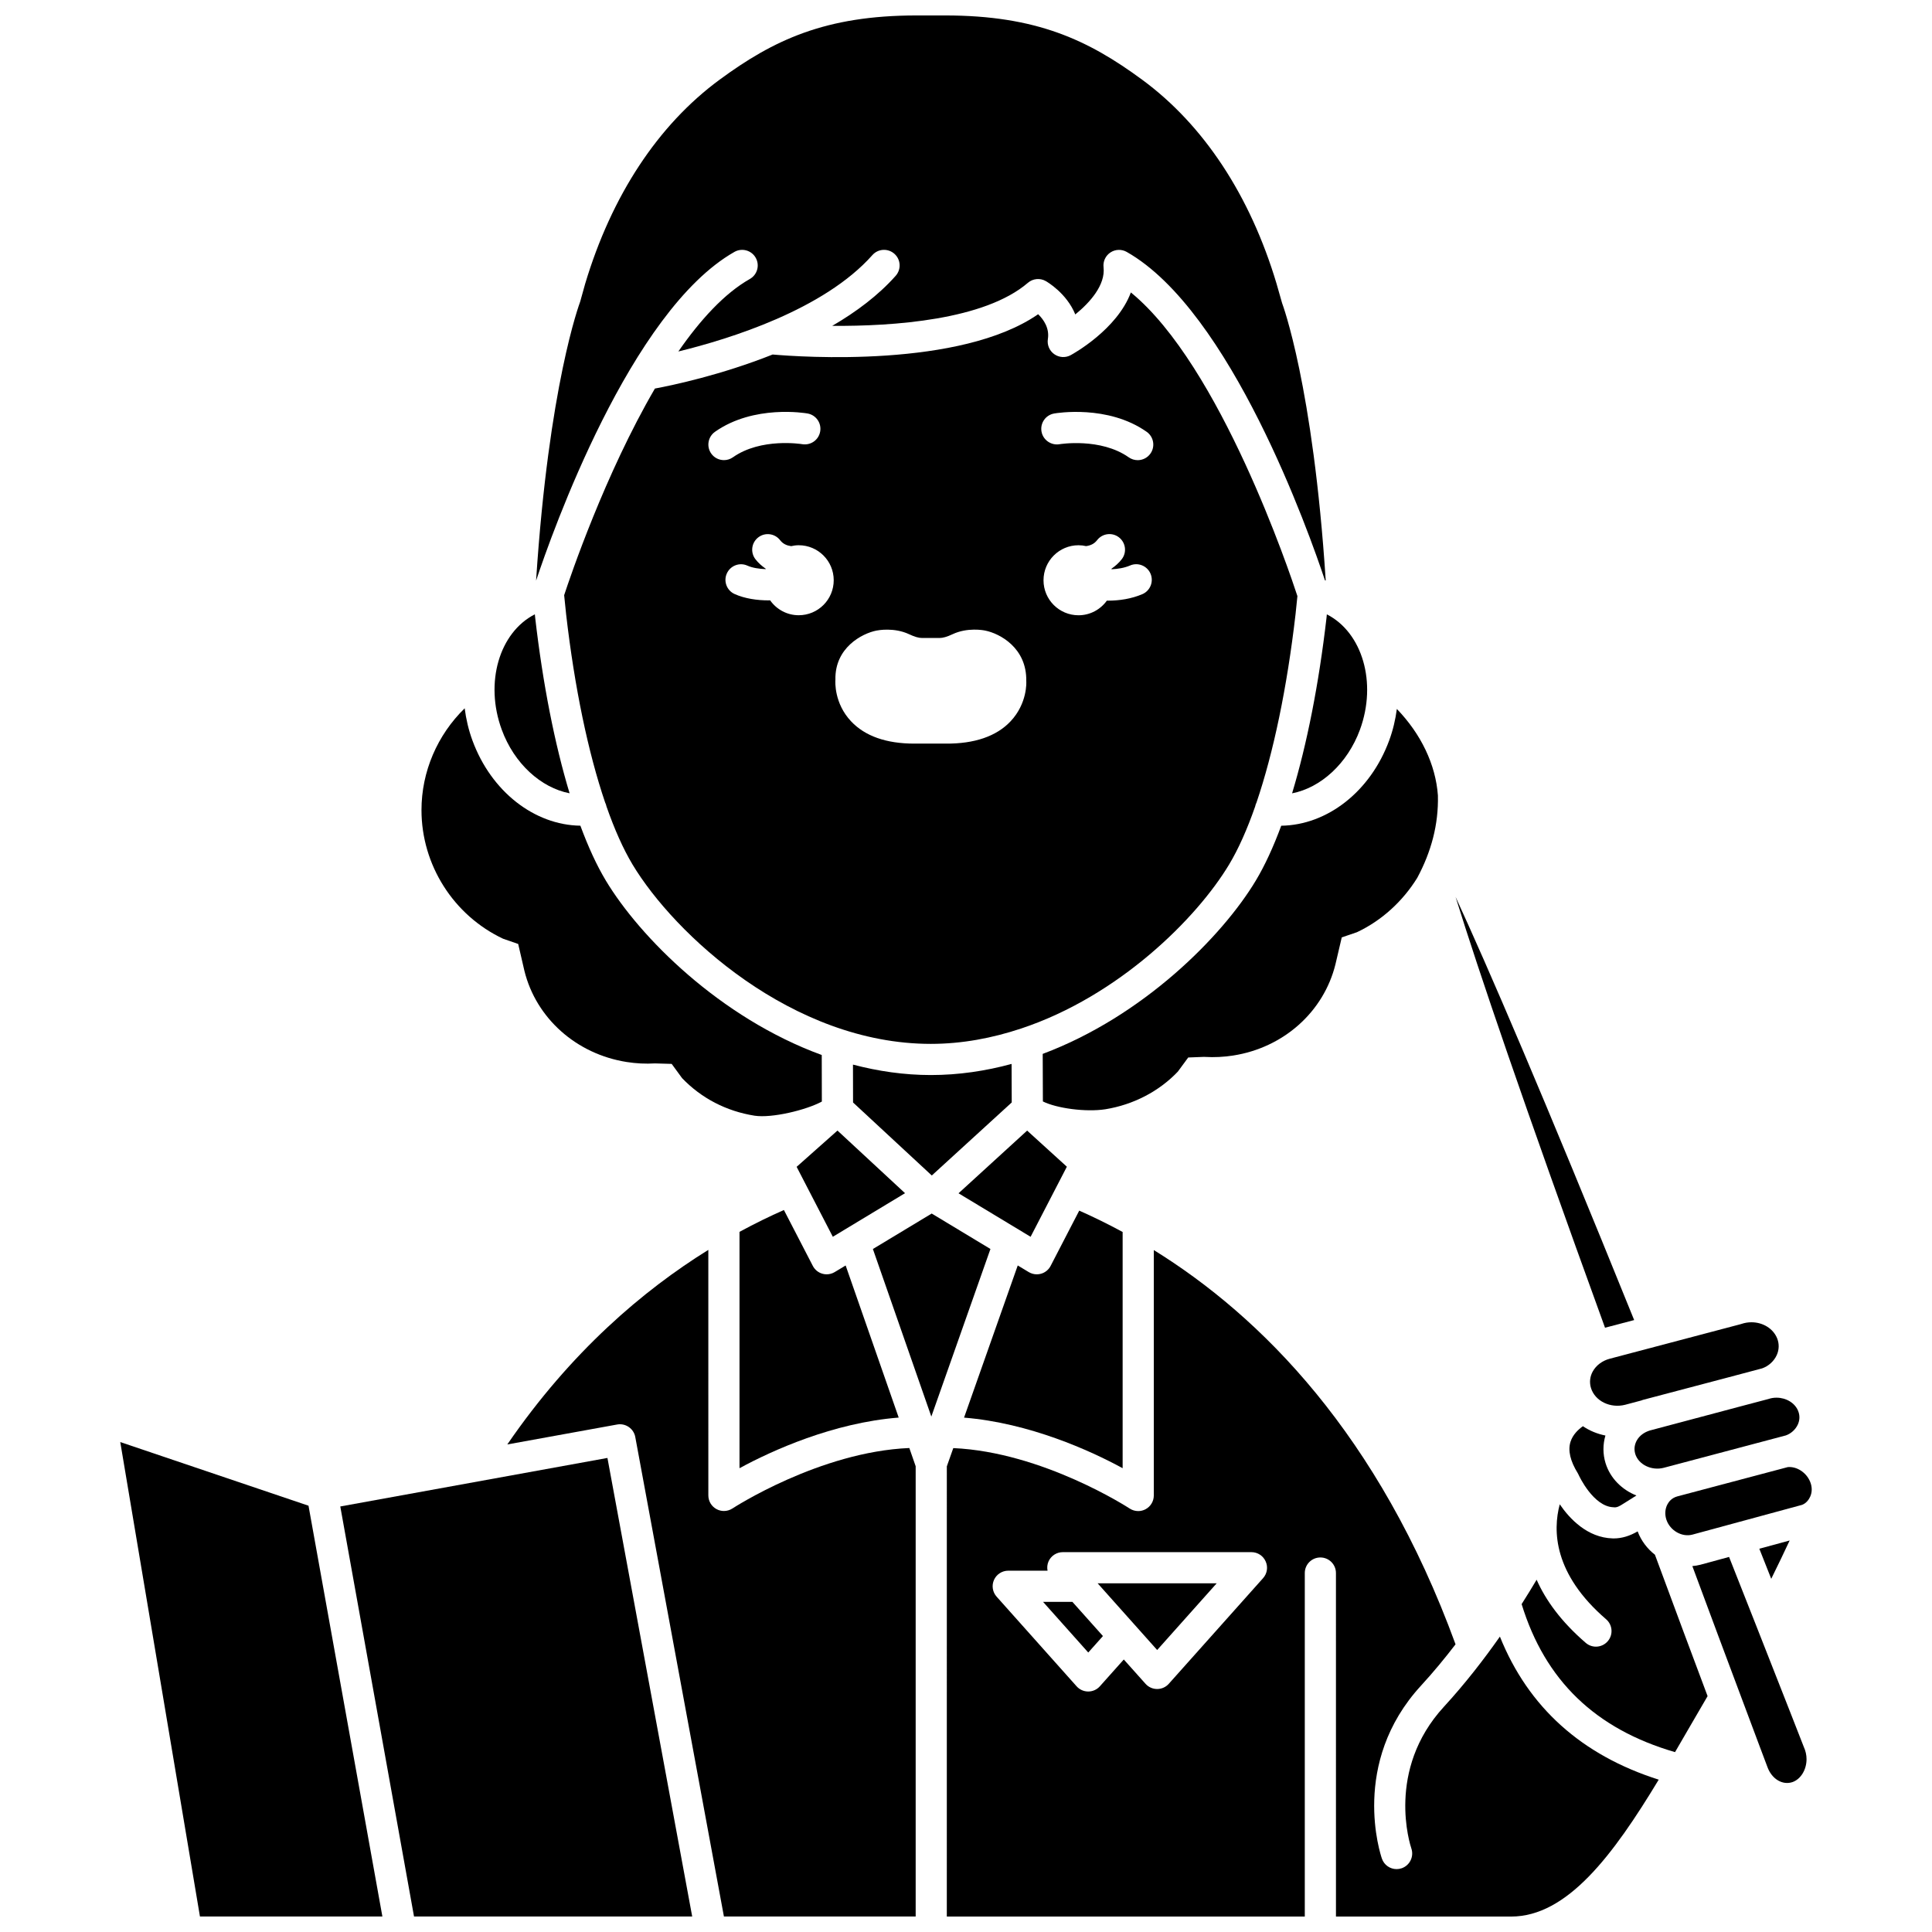
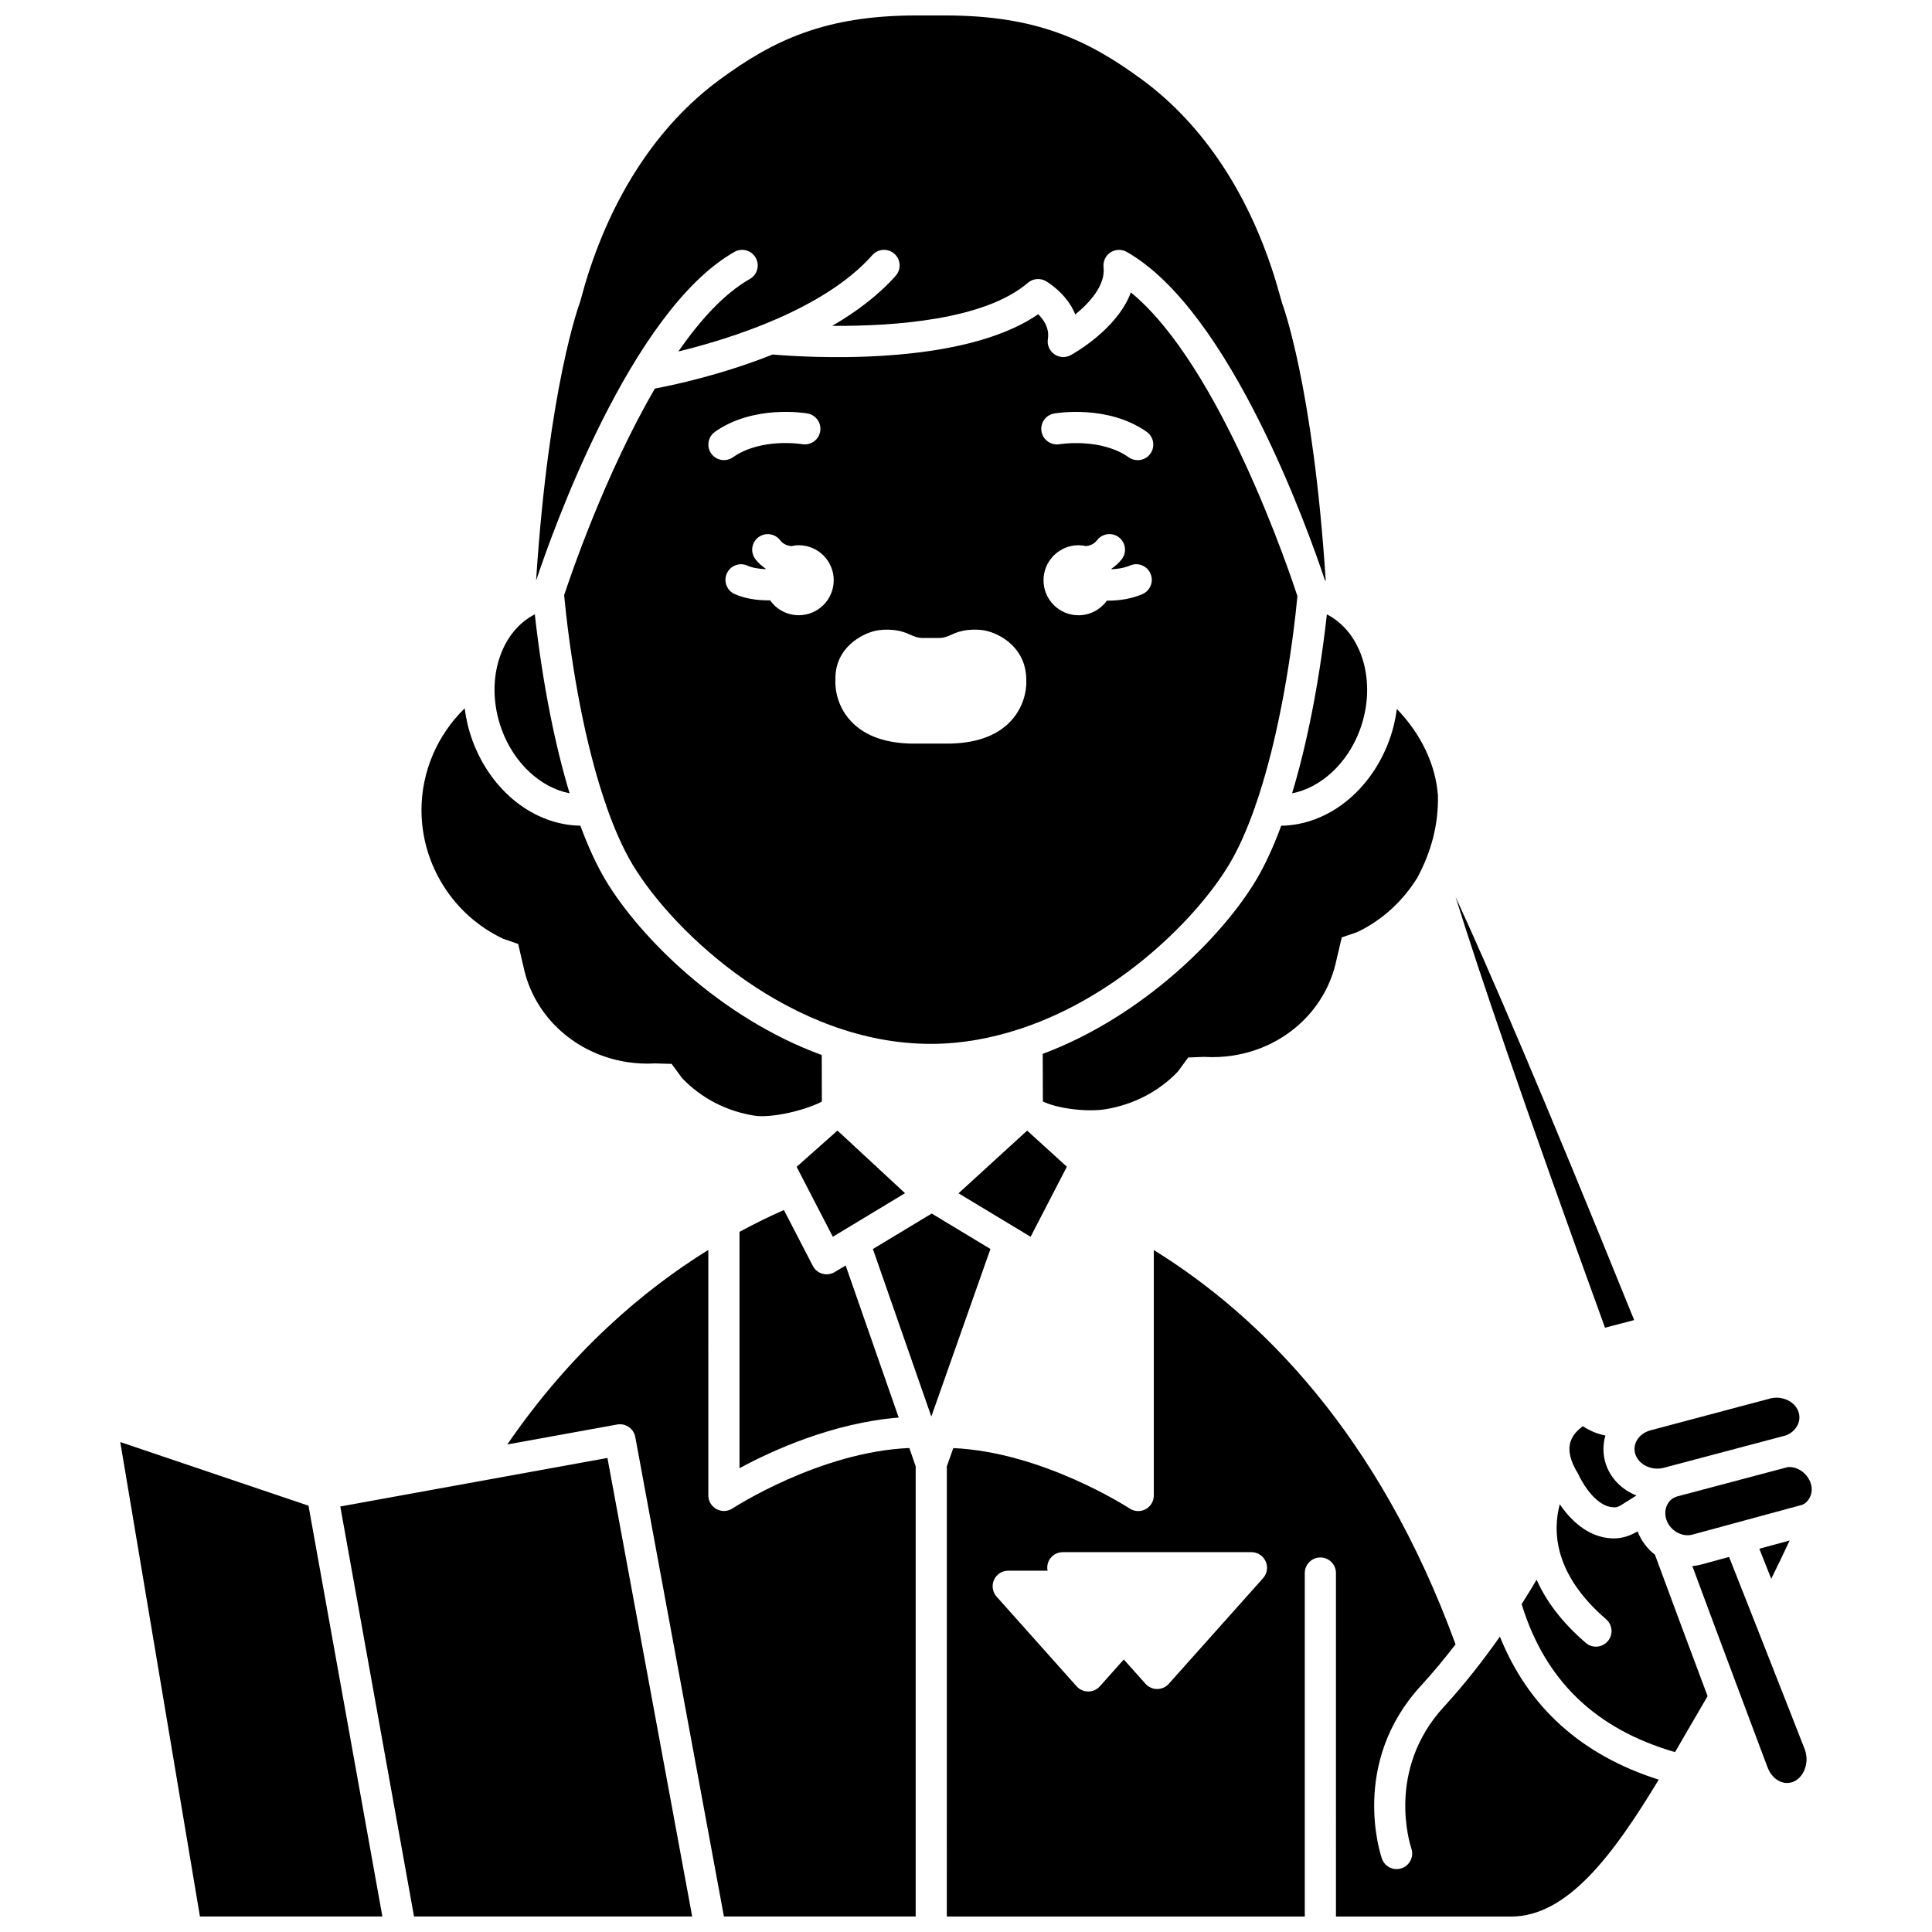
<svg xmlns="http://www.w3.org/2000/svg" width="800px" height="800px" version="1.1" viewBox="144 144 512 512">
  <defs>
    <clipPath id="e">
      <path d="m394 475h190v176.9h-190z" />
    </clipPath>
    <clipPath id="d">
      <path d="m286 148.09h210v149.91h-210z" />
    </clipPath>
    <clipPath id="c">
      <path d="m175 526h71v125.9h-71z" />
    </clipPath>
    <clipPath id="b">
      <path d="m234 530h94v121.9h-94z" />
    </clipPath>
    <clipPath id="a">
      <path d="m278 475h109v176.9h-109z" />
    </clipPath>
  </defs>
  <path d="m504.4 337.38c4.578-12.461 0.637-25.773-8.773-30.57l-0.086 0.883c-2.031 17.598-5.188 33.531-9.125 46.547 7.598-1.469 14.688-7.894 17.984-16.859z" />
  <path d="m562.41 534.97c0.031 0.074 3.832 8.316 9.195 8.469 0.844 0.148 1.598-0.293 2.547-0.906l3.516-2.207c-3.832-1.531-6.945-4.566-8.184-8.59-0.738-2.418-0.723-4.93-0.031-7.305-2.156-0.434-4.195-1.262-5.965-2.473-1.223 0.867-2.684 2.231-3.285 4.129-0.73 2.289-0.078 5.102 1.941 8.355 0.094 0.172 0.18 0.344 0.266 0.527z" />
  <path d="m426.73 453.19-10.527-9.57-18.184 16.613 19.102 11.527z" />
-   <path d="m412.12 436.16-0.039-10.207c-6.856 1.863-14.02 2.945-21.398 2.945-7.106 0-14.004-1.027-20.637-2.766l0.023 10.039 20.867 19.348z" />
  <path d="m514.18 331.88c-0.367 2.785-1.012 5.582-2.031 8.348-4.981 13.555-16.43 22.43-28.609 22.598-2.09 5.656-4.348 10.551-6.734 14.527-8.867 14.781-29.844 35.957-56.477 45.938l0.047 12.602c3.644 1.82 11.391 2.879 16.574 2.07 7.394-1.199 14.203-4.734 19.18-9.965l2.762-3.754 4.215-0.164 0.207 0.012c2.481 0.145 4.992 0.023 7.488-0.367 13.363-2.086 24.004-11.586 27.113-24.207l1.664-7.102 4.019-1.367c6.59-3.098 12.16-8.215 16-14.43 3.672-6.848 5.656-14.086 5.461-21.828-0.594-8.18-4.469-16.262-10.879-22.91z" />
-   <path d="m566.11 507.42c-0.77 1.375-0.941 2.945-0.484 4.418 1.07 3.477 5.141 5.445 9.074 4.438l4.231-1.125c0.16-0.047 0.301-0.129 0.461-0.168l22.344-5.894 9.23-2.453c1.641-0.566 3.113-1.832 3.879-3.496 0.652-1.426 0.699-3.008 0.121-4.453-1.059-2.648-3.832-4.273-6.812-4.273-0.879 0-1.777 0.141-2.652 0.438-0.086 0.027-0.184 0.059-0.273 0.082l-34.633 9.145c-1.957 0.516-3.59 1.734-4.484 3.344z" />
  <path d="m577.07 493.83c-24.293-60.035-38.758-93.547-47.328-112.14 6.086 19.566 17.742 53.988 39.605 114.17z" />
-   <path d="m441.51 533.09v-62.602c-3.934-2.129-7.789-4.016-11.504-5.66l-7.582 14.652c-0.523 1.012-1.445 1.766-2.543 2.074-0.367 0.102-0.746 0.156-1.117 0.156-0.746 0-1.484-0.203-2.137-0.594l-2.914-1.758-14.23 40.328c17.305 1.41 33.465 8.738 42.027 13.402z" />
  <path d="m419.12 227.27c-20.609 14.289-62.918 11.332-70.363 10.68-13.645 5.43-26.445 8.133-31.199 9.02-13.234 22.68-22.438 49.844-24.051 54.758l0.527 5.109c2.238 19.41 5.848 36.645 10.332 49.832 0.164 0.332 0.289 0.684 0.363 1.062 2.125 6.086 4.445 11.27 6.894 15.363 11.035 18.383 42.25 47.543 79.059 47.543 8.312 0 16.316-1.543 23.895-4.059h0.004c25.957-8.621 46.613-29.258 55.152-43.488 2.453-4.09 4.769-9.273 6.894-15.363 0.074-0.375 0.199-0.73 0.363-1.059 4.484-13.195 8.094-30.438 10.34-49.883l0.496-4.816c-1.934-5.934-20.414-61.098-44.137-80.469-3.66 9.844-15.336 16.289-15.949 16.621-1.371 0.75-3.066 0.652-4.352-0.262-1.289-0.91-1.941-2.465-1.691-4.019 0.453-2.898-1.137-5.164-2.578-6.57zm-86.641 36.922c-1.312-1.863-0.867-4.438 0.996-5.758 10.301-7.258 23.957-4.957 24.531-4.856 2.246 0.395 3.746 2.535 3.348 4.781-0.395 2.242-2.504 3.727-4.773 3.352-0.25-0.043-10.934-1.746-18.344 3.473-0.723 0.508-1.551 0.754-2.375 0.754-1.301 0.004-2.582-0.602-3.383-1.746zm23.191 42.852c-3.137 0-5.902-1.57-7.582-3.957-0.125 0-0.238 0.02-0.359 0.02-3.117 0-6.348-0.477-9.027-1.672-2.086-0.93-3.019-3.371-2.09-5.449 0.93-2.082 3.371-3.031 5.449-2.09 1.359 0.602 3.102 0.867 4.852 0.93 0.012-0.031 0.016-0.066 0.027-0.094-1.012-0.707-1.957-1.512-2.746-2.539-1.391-1.809-1.051-4.398 0.762-5.789s4.398-1.043 5.789 0.762c0.785 1.02 1.816 1.418 2.918 1.57 0.652-0.152 1.316-0.242 2.008-0.242 5.121 0 9.273 4.152 9.273 9.273 0 5.125-4.148 9.277-9.273 9.277zm56.156 28.094c-3.75 3.996-9.594 5.981-17.168 5.926h-8-0.367c-7.426 0-13.074-1.992-16.766-5.926-4.453-4.746-4.184-10.391-4.133-11.012-0.188-8.461 7.031-12.254 10.879-13.016 0.453-0.09 4.707-0.883 8.629 0.957 1.492 0.699 2.559 1.008 3.473 1.008h4.606c0.914 0 1.977-0.309 3.473-1.008 3.934-1.848 8.172-1.059 8.648-0.953 3.828 0.766 11.047 4.555 10.871 13.391 0.035 0.242 0.309 5.887-4.144 10.633zm34.898-33.676c-2.875 1.23-6.09 1.719-9.129 1.719-0.09 0-0.168-0.012-0.262-0.012-1.684 2.34-4.414 3.883-7.519 3.883-5.121 0-9.273-4.152-9.273-9.273 0-5.125 4.152-9.285 9.273-9.285 0.691 0 1.355 0.086 2.004 0.23 1.102-0.148 2.137-0.551 2.918-1.57 1.391-1.809 3.981-2.152 5.789-0.762 1.809 1.391 2.152 3.984 0.762 5.789-0.793 1.031-1.734 1.836-2.746 2.543 0.016 0.047 0.023 0.086 0.043 0.133 1.664-0.074 3.379-0.348 4.894-0.996 2.082-0.914 4.527 0.074 5.422 2.168 0.895 2.109-0.078 4.535-2.176 5.434zm-23.371-47.879c0.578-0.102 14.234-2.402 24.531 4.856 1.863 1.312 2.312 3.891 0.996 5.758-0.801 1.141-2.082 1.75-3.379 1.75-0.82 0-1.652-0.246-2.375-0.754-7.457-5.25-18.234-3.492-18.348-3.473-2.199 0.375-4.383-1.117-4.769-3.363-0.395-2.246 1.102-4.375 3.344-4.773z" />
  <path d="m612.65 514.75-7.273 1.922-24.125 6.418c-1.512 0.457-2.789 1.387-3.484 2.644-0.441 0.793-0.871 2.055-0.402 3.594 0.867 2.82 4.328 4.496 7.555 3.652l32.34-8.578c1.316-0.453 2.535-1.5 3.172-2.867 0.375-0.816 0.703-2.109 0.098-3.617-0.863-2.156-3.227-3.516-5.719-3.516-0.719-0.008-1.449 0.109-2.16 0.348z" />
  <path d="m365.94 443.61-10.824 9.613 9.59 18.535 19.137-11.551z" />
  <path d="m361.95 481.55c-1.102-0.305-2.019-1.062-2.543-2.074l-7.664-14.812c-3.719 1.641-7.664 3.562-11.766 5.789v62.637c8.59-4.676 24.82-12.043 42.188-13.418l-14.059-40.309-2.902 1.75c-0.648 0.391-1.387 0.594-2.137 0.594-0.375 0.004-0.754-0.051-1.117-0.156z" />
  <g clip-path="url(#e)">
    <path d="m541.49 577.71c-4.215 6.004-9.207 12.473-14.84 18.598-15.441 16.809-8.91 36.711-8.625 37.551 0.734 2.152-0.414 4.5-2.559 5.246-0.445 0.152-0.906 0.227-1.352 0.227-1.707 0-3.301-1.066-3.891-2.769-0.355-1.023-8.504-25.309 10.348-45.836 3.277-3.566 6.344-7.289 9.164-10.969-20.332-55.664-51.645-86.945-79.965-104.48v65.043c0 1.52-0.836 2.914-2.172 3.633-0.609 0.332-1.289 0.496-1.957 0.496-0.793 0-1.59-0.23-2.273-0.68-0.234-0.16-23.039-14.965-46.738-16.012l-1.711 4.84-0.004 119.3h94.867v-91.027c0-2.285 1.848-4.129 4.129-4.129 2.285 0 4.129 1.848 4.129 4.129l0.004 91.027h45.863c0.184 0.004 0.363 0.008 0.547 0.008 14.883 0 27.031-16.254 39.125-36.281-20.391-6.473-34.551-19.145-42.09-37.914zm-62.754-15.492-24.996 28.008c-0.781 0.879-1.902 1.379-3.082 1.379-1.176 0-2.301-0.5-3.082-1.379l-5.758-6.445-6.344 7.106c-0.781 0.875-1.902 1.379-3.082 1.379-1.176 0-2.301-0.5-3.082-1.379l-21.199-23.758c-1.086-1.215-1.355-2.953-0.691-4.438s2.144-2.441 3.769-2.441h10.422c-0.16-0.816-0.09-1.676 0.266-2.473 0.664-1.484 2.144-2.441 3.769-2.441h49.992c1.633 0 3.106 0.953 3.769 2.441 0.684 1.488 0.41 3.227-0.672 4.441z" />
  </g>
  <path d="m623.68 536.62c-1.02-2.43-3.539-4.039-5.898-3.824l-24.25 6.43-5.047 1.34c-1.426 0.391-2.195 1.344-2.59 2.082-0.648 1.211-0.75 2.707-0.277 4.109 0.969 2.863 4.109 4.656 6.856 3.941l29.074-7.891c1.141-0.418 1.84-1.434 2.176-2.188 0.551-1.227 0.531-2.648-0.043-4z" />
-   <path d="m420.42 568.51 11.98 13.426 3.891-4.363-8.094-9.062z" />
-   <path d="m450.66 581.27 15.773-17.676h-31.547z" />
  <path d="m610.24 554.43c1.086 2.742 2.137 5.398 3.156 7.973 1.883-3.816 3.523-7.246 4.879-10.156z" />
  <g clip-path="url(#d)">
    <path d="m338.64 210.75c1.992-1.117 4.508-0.426 5.629 1.559 1.125 1.984 0.43 4.504-1.559 5.629-6.727 3.812-13.117 10.812-18.938 19.207 13.633-3.324 38.59-11.078 51.418-25.543 1.508-1.711 4.129-1.859 5.832-0.348 1.707 1.512 1.859 4.121 0.348 5.832-4.617 5.203-10.492 9.586-16.82 13.27 16.184 0.117 40.363-1.535 51.859-11.414 1.316-1.129 3.207-1.316 4.719-0.461 0.305 0.172 5.547 3.195 7.836 8.848 3.922-3.188 8.02-7.828 7.488-12.512-0.176-1.543 0.527-3.055 1.82-3.91 1.297-0.859 2.969-0.914 4.316-0.148 27.57 15.613 48.379 74.527 52.535 87.027 0.07 0.02 0.137 0.043 0.207 0.062-3.348-51.699-11.48-73.305-11.562-73.52l-1.477-5.176c-6.988-23.332-19.297-42.031-35.57-54-14.309-10.535-28.039-17.059-52.246-17.059h-7.57c-24.203 0-37.938 6.523-52.242 17.051-16.273 11.977-28.586 30.68-35.594 54.07l-1.316 4.719c-0.207 0.59-8.312 22.152-11.684 73.887 0.008 0 0.012-0.004 0.02-0.008 4.133-12.426 24.961-71.434 52.551-87.062z" />
  </g>
  <path d="m577.99 549.83c-2.07 1.215-4.195 1.867-6.305 1.867-0.102 0-0.215-0.004-0.32-0.004-6.695-0.195-11.383-5.191-14.016-9.039-1.855 6.965-1.676 18.438 12.285 30.465 1.73 1.488 1.926 4.098 0.434 5.824-0.816 0.945-1.973 1.438-3.129 1.438-0.953 0-1.918-0.332-2.691-1-6.594-5.68-10.648-11.363-13.027-16.738-1.141 1.93-2.481 4.117-3.973 6.461 6.211 20.242 19.559 33.098 40.652 39.227 1.309-2.238 2.617-4.492 3.93-6.769 1.551-2.688 3.121-5.387 4.699-8.07-3.742-9.965-8.555-22.871-13.953-37.473-2.023-1.578-3.641-3.684-4.586-6.188z" />
  <path d="m609.09 574c-2.039-5.195-4.273-10.836-6.652-16.848l-0.215-0.547-7.594 2.066c-0.711 0.191-1.426 0.293-2.141 0.359 4.836 13.043 9.121 24.52 12.453 33.391 4.621 12.383 7.43 19.809 7.43 19.812 1.16 3.238 4.008 4.922 6.644 4.043 2.195-0.766 3.738-3.269 3.738-6.09 0-1.098-0.258-2.223-0.734-3.258-0.102-0.246-5.094-13.082-12.93-32.93z" />
  <g clip-path="url(#c)">
    <path d="m175.87 526.16 21.117 125.73h48.348l-19.578-108.86z" />
  </g>
  <path d="m294.95 354.23c-3.934-13.008-7.09-28.93-9.117-46.5l-0.094-0.93c-9.414 4.801-13.355 18.113-8.773 30.566 3.285 8.973 10.375 15.398 17.984 16.863z" />
  <path d="m390.91 465.6-15.586 9.402 15.488 44.402 15.664-44.41z" />
  <path d="m277.31 392.77 4.016 1.391 1.652 7.137c3.102 12.539 13.746 22.039 27.105 24.145 2.496 0.395 5.035 0.52 7.496 0.371l4.422 0.129 2.754 3.769c5.109 5.336 11.746 8.773 19.199 9.957 4.598 0.711 13.723-1.504 17.844-3.742l-0.027-12.34c-27-9.855-48.277-31.324-57.23-46.242-2.387-3.977-4.644-8.871-6.734-14.527-12.18-0.164-23.629-9.035-28.609-22.598-1.035-2.816-1.688-5.676-2.051-8.512-7.238 7.062-11.449 16.777-11.449 26.973 0 14.535 8.48 27.891 21.613 34.09z" />
  <g clip-path="url(#b)">
    <path d="m234.18 543.23 19.539 108.66h73.719l-22.461-121.52z" />
  </g>
  <g clip-path="url(#a)">
    <path d="m338.12 543.75c-0.684 0.449-1.477 0.68-2.273 0.68-0.668 0-1.344-0.164-1.957-0.496-1.34-0.719-2.172-2.113-2.172-3.633l-0.004-65.07c-17.258 10.707-36.395 26.961-53.273 51.562l29.117-5.285c2.231-0.402 4.387 1.078 4.797 3.316l23.492 127.07h50.816v-119.32l-1.684-4.836c-23.742 1-46.621 15.855-46.859 16.012z" />
  </g>
</svg>